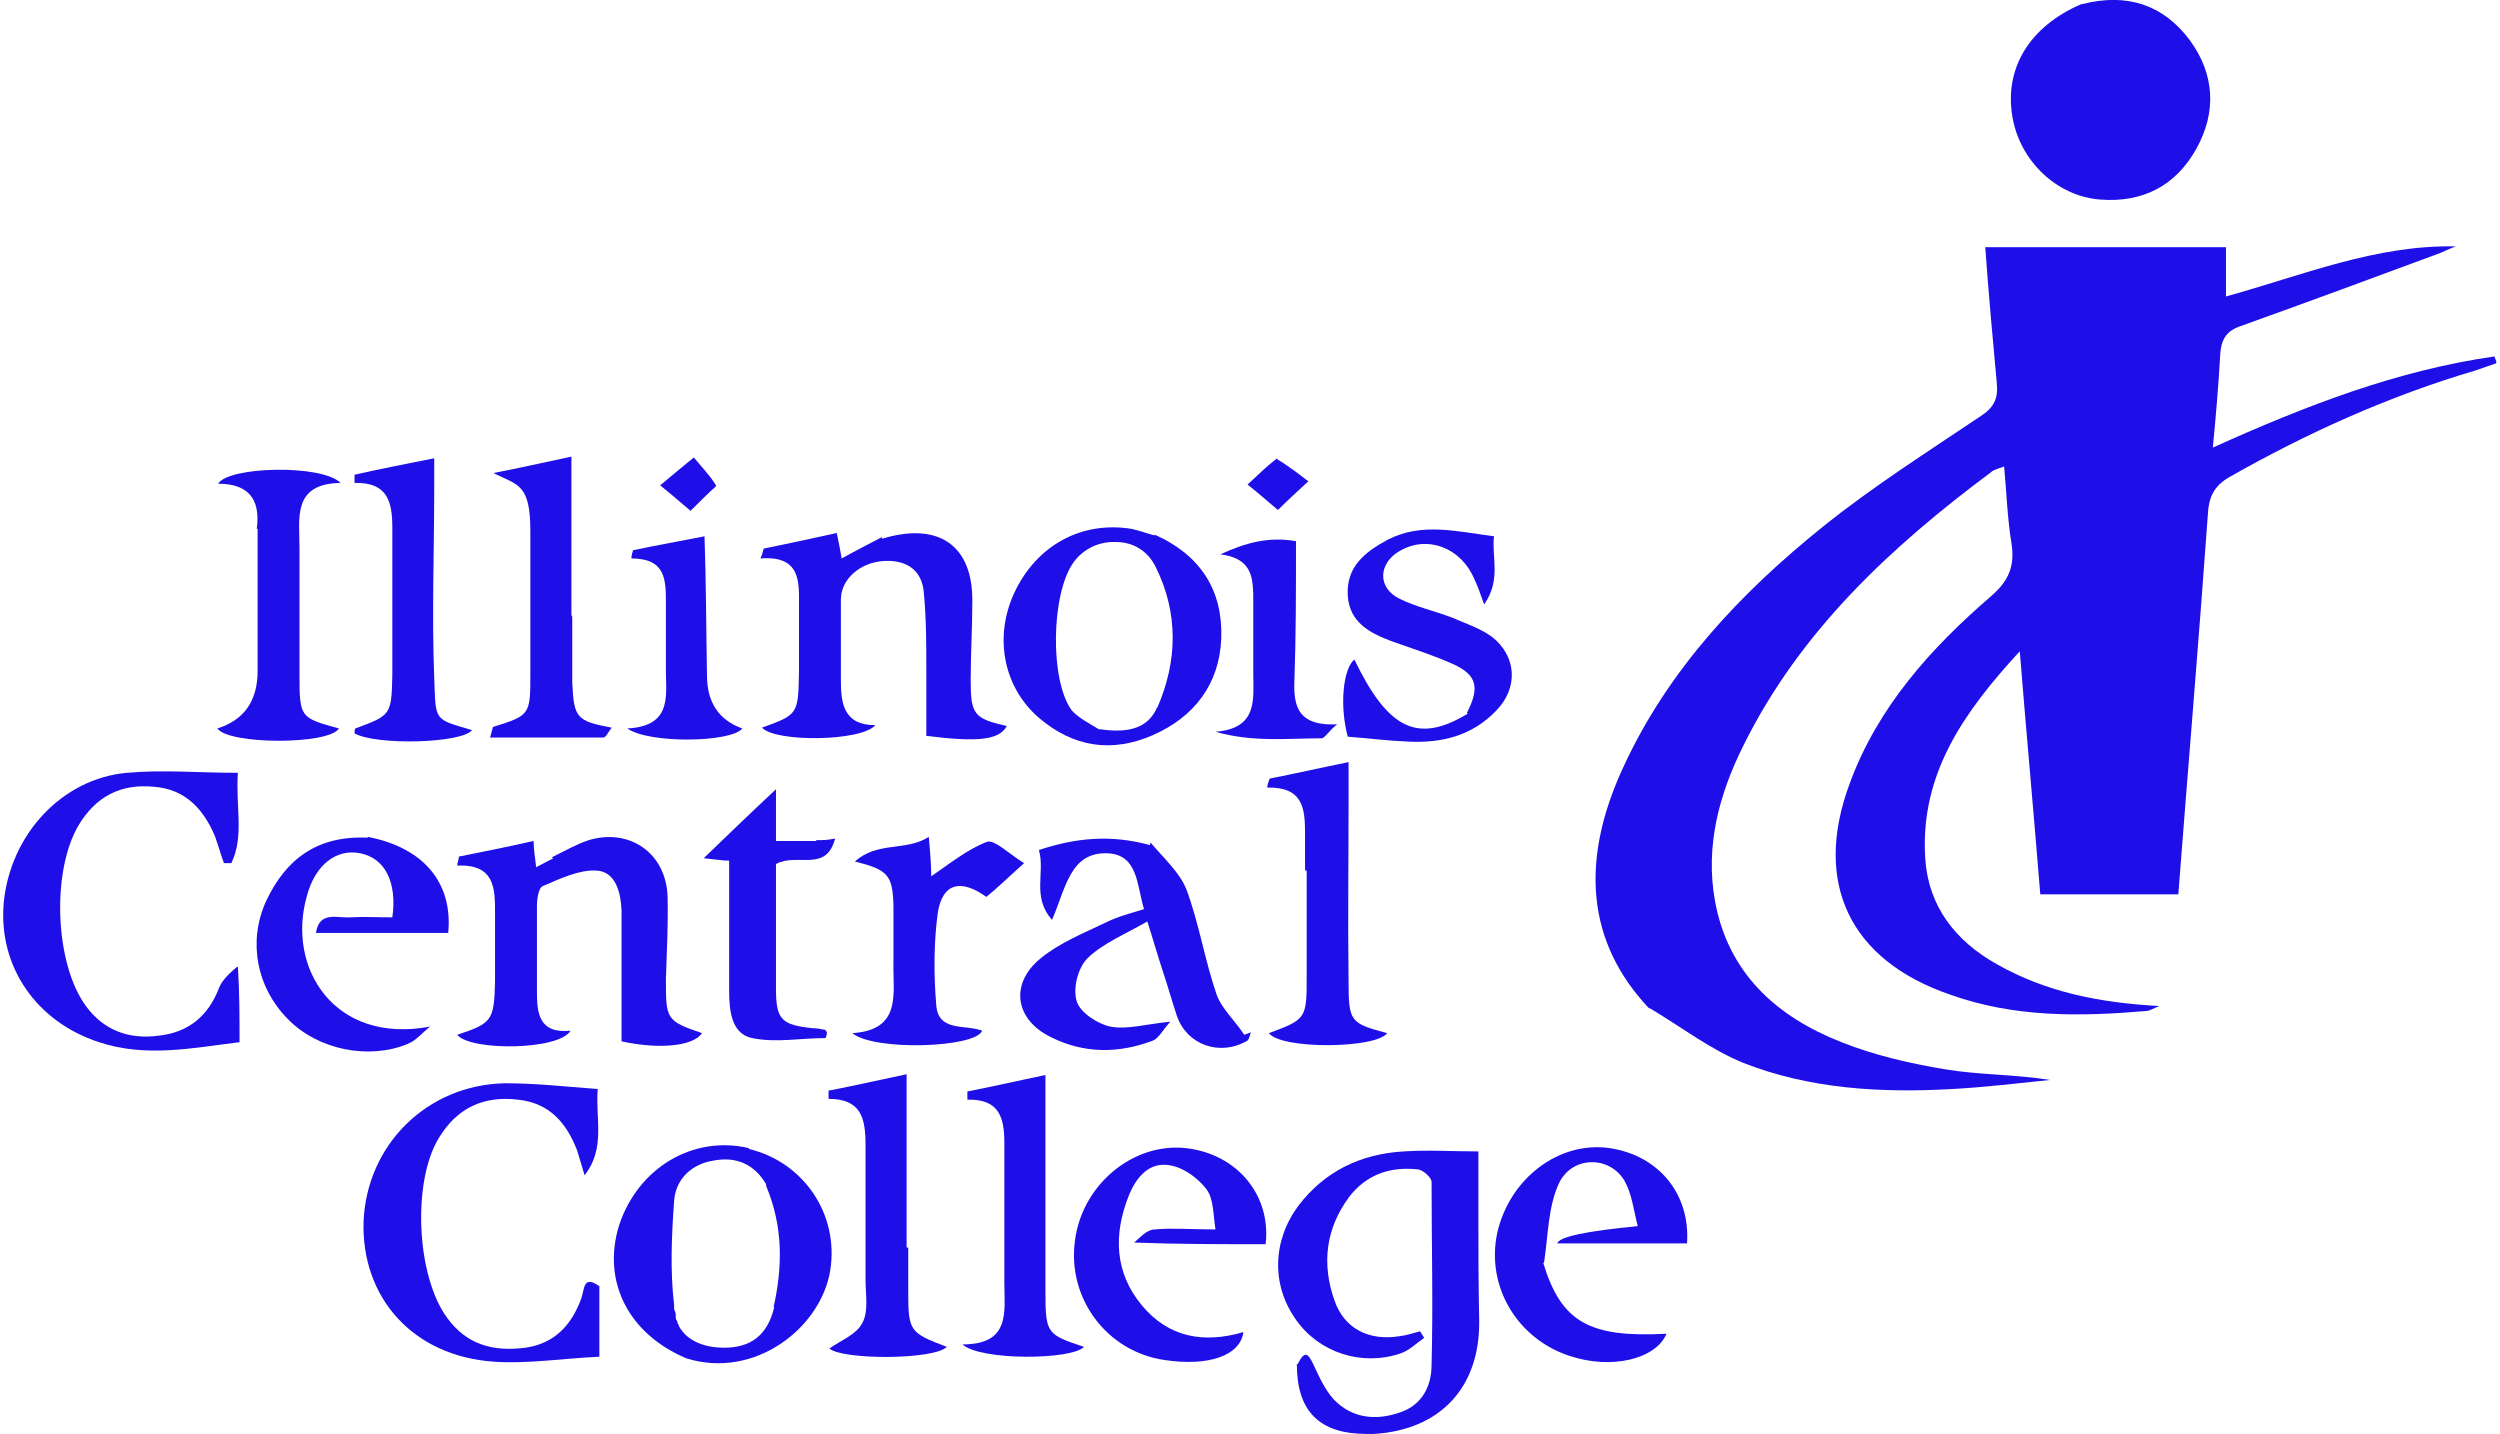
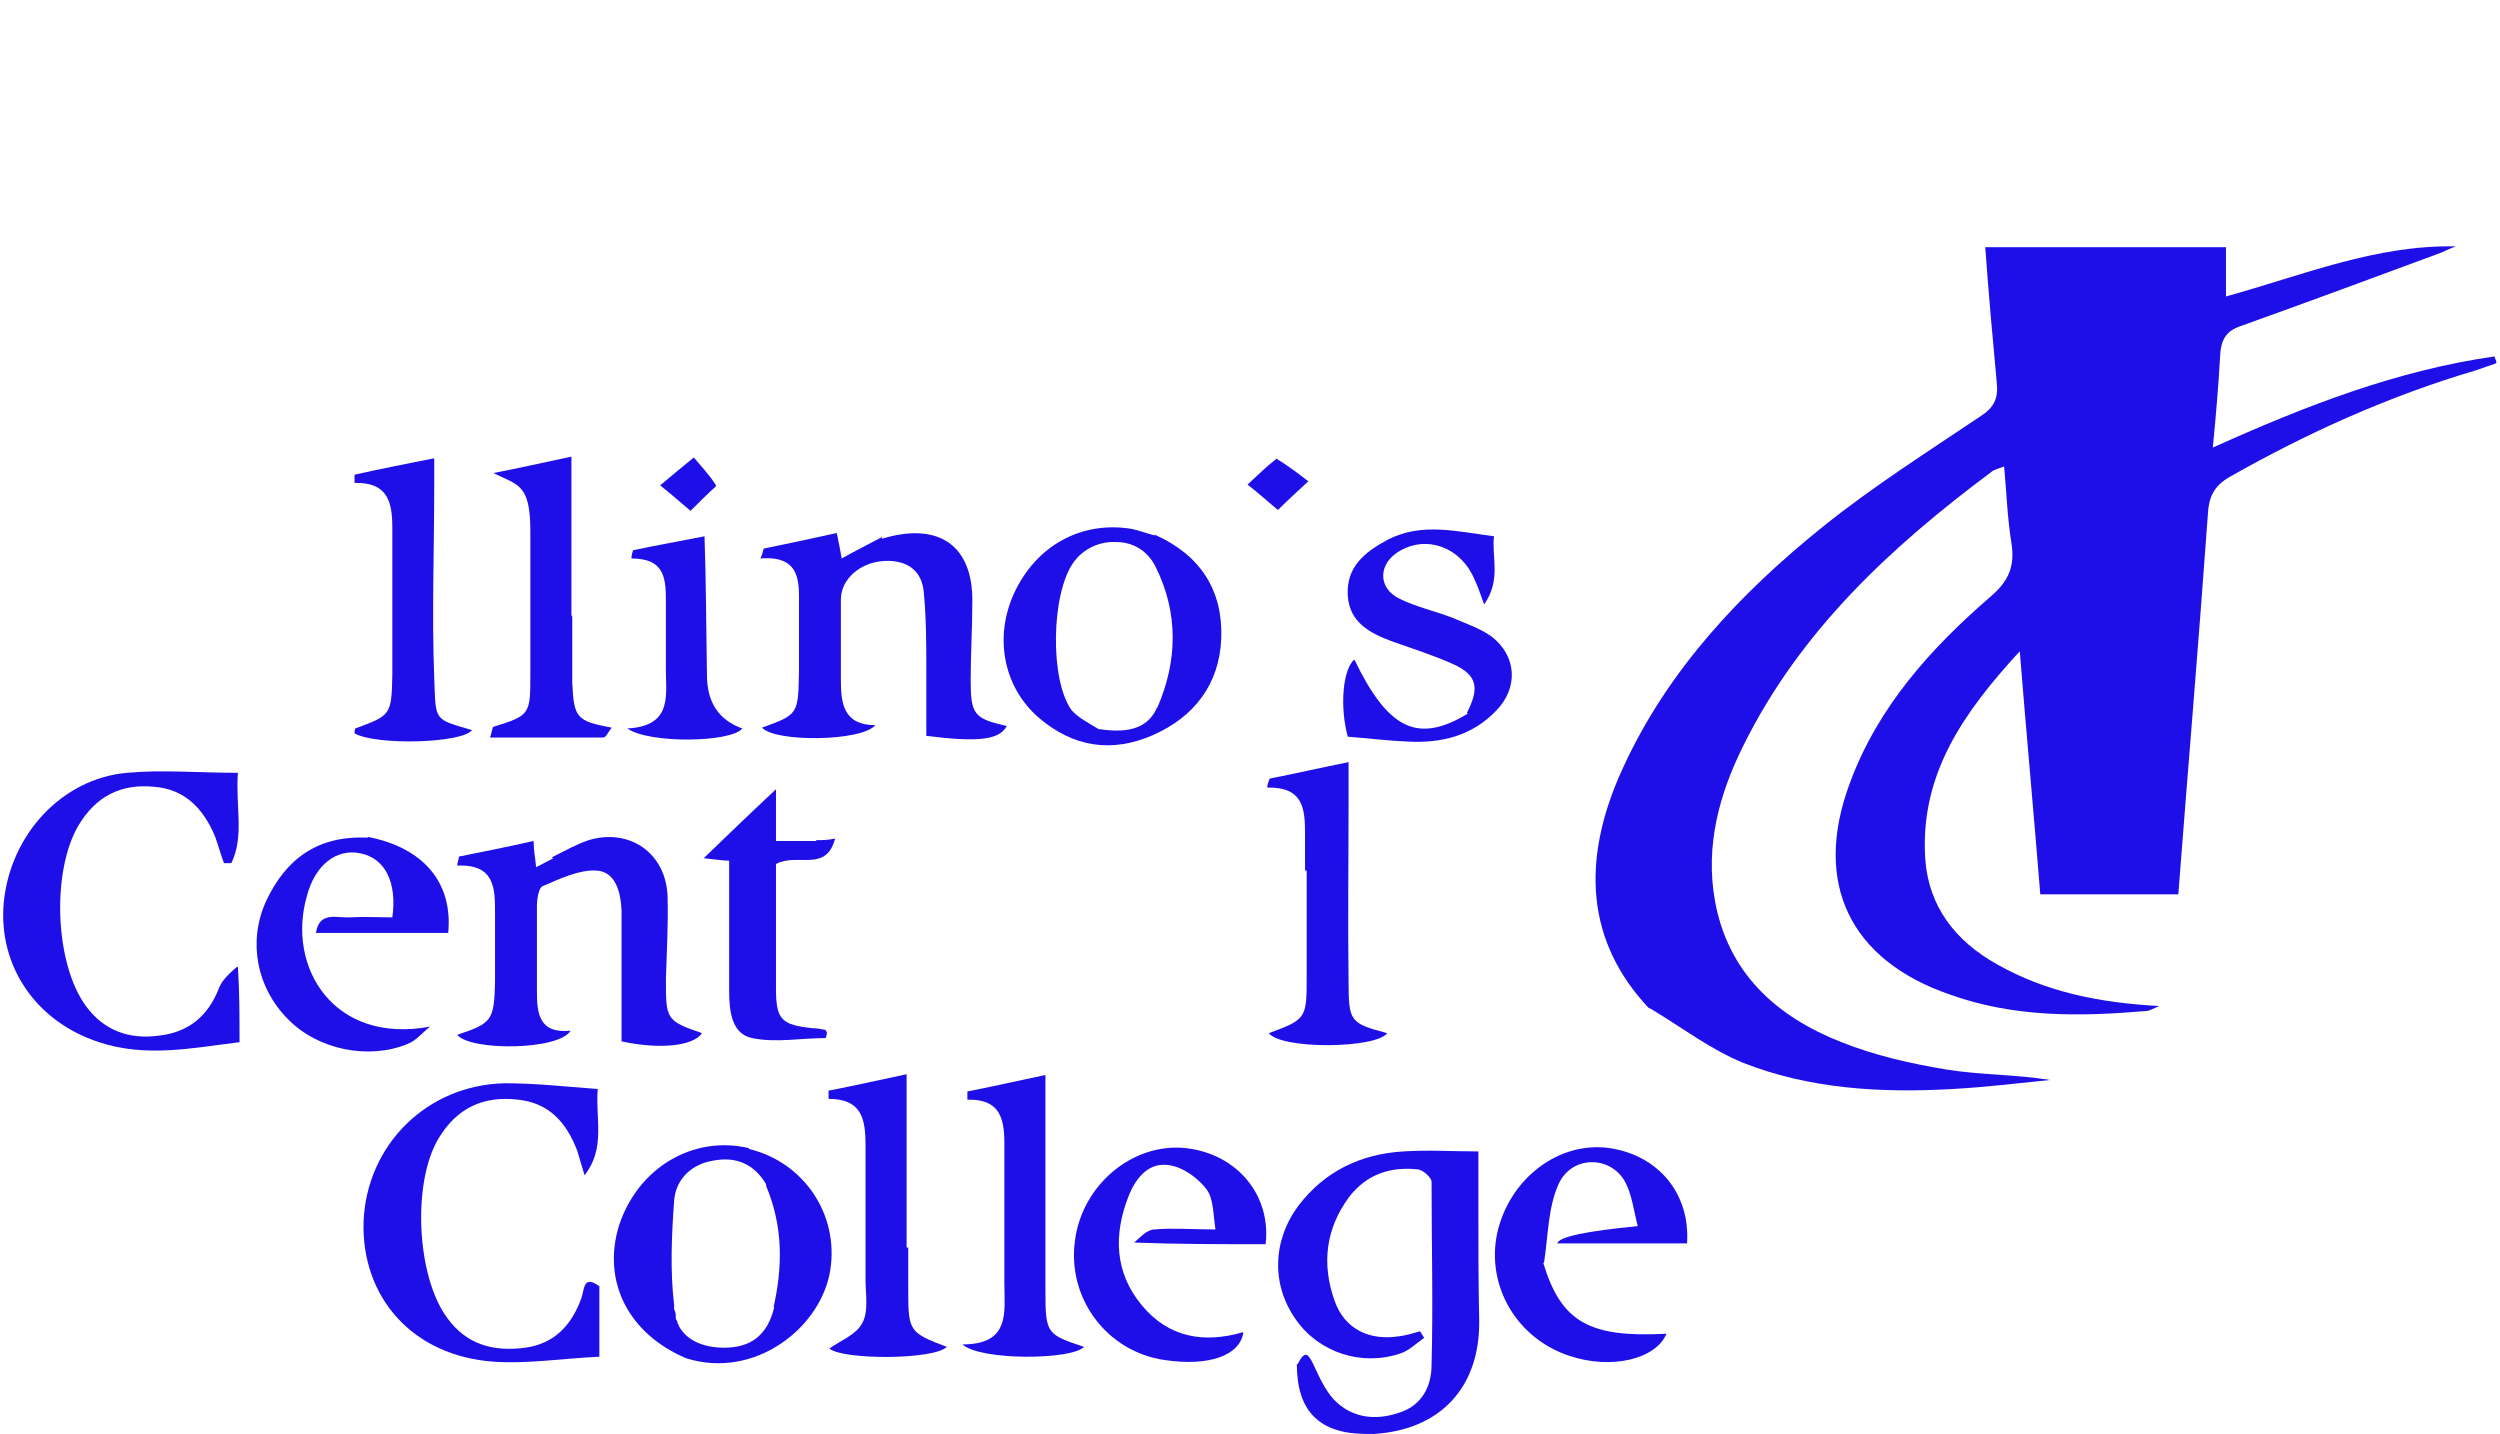
<svg xmlns="http://www.w3.org/2000/svg" width="333" height="191" viewBox="0 0 333 191" fill="none">
  <g clip-path="url(#clip0_586_1568)">
    <path d="M219.571 134.225C211.473 125.583 210.379 114.863 216.179 102.282C222.197 89.155 231.936 78.872 242.988 70.011C249.554 64.761 256.776 60.166 263.779 55.462C265.639 54.259 266.186 53.056 265.968 50.977C265.42 45.07 264.873 39.053 264.436 32.927H296.498V39.491C306.784 36.647 316.413 32.599 327.137 32.818C326.48 33.037 325.824 33.365 325.058 33.693C316.194 36.975 307.331 40.257 298.467 43.429C296.498 44.085 295.841 45.289 295.732 47.258C295.513 51.196 295.184 55.134 294.747 59.619C307.112 54.04 319.258 49.336 332.28 47.477C332.28 47.695 332.499 48.023 332.608 48.352C331.623 48.68 330.748 49.008 329.763 49.336C318.273 52.727 307.331 57.65 296.935 63.557C294.856 64.761 294.2 66.292 294.09 68.48C292.886 85.326 291.464 102.064 290.151 119.129H271.767C270.892 108.299 269.907 97.579 269.032 86.749C261.7 94.734 255.681 103.048 256.447 114.425C256.885 120.77 260.496 125.364 265.968 128.427C272.533 132.147 279.646 133.569 287.634 134.006C286.759 134.335 286.321 134.663 285.883 134.663C277.02 135.428 268.266 135.538 259.73 132.475C246.38 127.88 241.456 117.597 246.38 104.361C250.101 94.187 257.213 86.311 265.202 79.419C267.609 77.341 268.375 75.372 267.937 72.418C267.39 69.136 267.281 65.745 266.952 62.135C266.077 62.463 265.53 62.573 265.202 62.901C251.852 72.856 239.815 84.014 232.264 99.219C228.981 105.783 227.121 112.675 228.434 120.004C230.185 129.631 236.641 135.428 245.286 138.82C249.663 140.57 254.478 141.664 259.074 142.43C263.67 143.195 268.266 143.086 273.08 143.852C268.703 144.289 264.326 144.836 260.059 145.055C250.538 145.602 241.018 145.055 232.155 141.554C227.887 139.804 224.167 136.96 220.008 134.444L219.571 134.225Z" fill="#1E0FE8" />
-     <path d="M277.351 0.547C283.369 -0.984 288.184 0.656 291.686 5.36C294.969 9.845 295.297 14.877 292.561 19.8C289.826 24.723 285.448 27.02 279.758 26.582C273.959 26.145 269.034 21.441 268.05 15.534C266.955 9.08 270.348 3.501 277.241 0.547H277.351Z" fill="#1E0FE8" />
    <path d="M172.848 181.702C173.832 179.733 174.27 180.389 174.927 181.702C175.693 183.343 176.459 185.093 177.662 186.405C180.07 188.922 183.243 189.25 186.416 188.156C189.48 187.171 190.684 184.546 190.684 181.811C190.903 173.716 190.684 165.511 190.684 157.416C190.684 156.869 189.59 155.885 188.933 155.775C185.213 155.338 182.039 156.432 179.741 159.385C176.568 163.652 176.021 168.356 177.772 173.278C179.085 176.998 182.368 178.639 186.416 177.982C187.401 177.873 188.277 177.545 189.152 177.326C189.371 177.654 189.48 177.873 189.699 178.201C188.605 178.967 187.62 179.951 186.526 180.28C181.383 182.03 175.693 180.17 172.629 175.794C169.346 171.2 169.455 165.293 172.957 160.589C176.459 155.994 181.273 153.697 186.964 153.369C190.246 153.15 193.42 153.369 196.921 153.369C196.921 156.104 196.921 158.62 196.921 161.245C196.921 166.168 196.921 170.981 197.031 175.904C197.14 184.765 191.888 190.453 183.024 191C182.696 191 182.368 191 182.039 191C175.802 191 172.738 188.046 172.738 181.702H172.848Z" fill="#1E0FE8" />
    <path d="M73.488 114.206C75.239 113.331 76.771 112.456 78.412 111.909C83.884 110.268 88.699 113.659 88.918 119.348C89.027 123.067 88.808 126.786 88.699 130.396C88.699 135.757 88.699 135.975 93.513 137.616C92.31 139.367 87.823 139.804 82.79 138.71V129.302C82.79 126.568 82.79 123.833 82.79 121.207C82.68 118.91 82.024 116.066 79.397 115.956C77.099 115.847 74.583 117.05 72.285 118.035C71.737 118.254 71.519 119.785 71.519 120.66C71.519 124.489 71.519 128.318 71.519 132.037C71.519 134.881 71.737 137.726 76.005 137.288C74.473 139.914 62.655 140.023 60.904 137.835C65.5 136.304 65.829 135.975 65.938 130.725C65.938 127.662 65.938 124.599 65.938 121.645C65.938 118.363 65.938 115.081 60.904 115.3C60.904 114.863 61.123 114.534 61.123 114.097C64.406 113.44 67.689 112.784 71.081 112.018C71.081 113.331 71.3 114.206 71.409 115.519C72.285 115.081 72.832 114.753 73.707 114.316L73.488 114.206Z" fill="#1E0FE8" />
    <path d="M117.476 71.762C125.027 69.465 129.623 72.637 129.513 80.185C129.513 83.686 129.294 87.186 129.294 90.577C129.294 95.172 129.732 95.719 134.109 96.703C133.124 98.563 130.279 98.891 123.385 98.016C123.385 95.172 123.385 92.328 123.385 89.374C123.385 85.873 123.385 82.482 123.057 78.982C122.838 76.028 120.869 74.606 117.914 74.715C114.631 74.825 112.005 77.122 112.005 79.857C112.005 83.467 112.005 87.077 112.005 90.577C112.005 93.64 112.333 96.594 116.601 96.594C114.741 98.782 103.251 98.891 101.5 96.922C106.315 95.172 106.315 95.172 106.424 89.483C106.424 86.53 106.424 83.576 106.424 80.623C106.424 77.669 106.753 73.95 101.281 74.387C101.5 73.95 101.61 73.512 101.719 73.074C104.892 72.418 108.066 71.762 111.458 70.996C111.677 72.09 111.896 73.074 112.114 74.387C113.865 73.403 115.616 72.528 117.476 71.543V71.762Z" fill="#1E0FE8" />
-     <path d="M31.687 128.755C31.906 132.147 31.906 135.319 31.906 138.82C25.669 139.585 19.431 140.898 13.194 138.82C4.768 136.085 -0.266 128.646 0.5 120.223C1.376 111.143 8.27 103.704 16.914 102.939C21.62 102.501 26.434 102.939 31.687 102.939C31.359 107.424 32.562 111.362 30.812 114.972C30.483 114.972 30.155 114.972 29.827 114.972C29.389 113.769 29.061 112.565 28.623 111.362C27.091 107.752 24.684 105.127 20.526 104.798C16.039 104.361 12.756 106.111 10.458 109.94C6.847 116.066 7.285 128.318 11.443 134.006C13.85 137.288 17.243 138.491 21.182 137.944C25.121 137.507 27.748 135.319 29.17 131.6C29.608 130.506 30.593 129.631 31.468 128.865L31.687 128.755Z" fill="#1E0FE8" />
+     <path d="M31.687 128.755C31.906 132.147 31.906 135.319 31.906 138.82C25.669 139.585 19.431 140.898 13.194 138.82C4.768 136.085 -0.266 128.646 0.5 120.223C1.376 111.143 8.27 103.704 16.914 102.939C21.62 102.501 26.434 102.939 31.687 102.939C31.359 107.424 32.562 111.362 30.812 114.972C30.483 114.972 30.155 114.972 29.827 114.972C29.389 113.769 29.061 112.565 28.623 111.362C27.091 107.752 24.684 105.127 20.526 104.798C16.039 104.361 12.756 106.111 10.458 109.94C6.847 116.066 7.285 128.318 11.443 134.006C13.85 137.288 17.243 138.491 21.182 137.944C25.121 137.507 27.748 135.319 29.17 131.6C29.608 130.506 30.593 129.631 31.468 128.865L31.687 128.755" fill="#1E0FE8" />
    <path d="M79.835 171.309C79.835 174.482 79.835 177.435 79.835 180.717C74.91 180.936 70.205 181.702 65.719 181.373C54.995 180.608 48.101 172.841 48.429 162.667C48.867 152.494 56.855 144.508 67.251 144.289C71.299 144.289 75.239 144.727 79.616 145.055C79.287 148.993 80.71 152.931 77.865 156.541C77.537 155.447 77.208 154.353 76.88 153.259C75.457 149.54 73.16 146.915 69.001 146.477C64.406 145.93 60.904 147.571 58.496 151.509C54.885 157.307 55.432 169.997 59.591 175.576C62.217 179.186 65.828 180.061 69.986 179.514C73.816 178.967 76.114 176.56 77.427 172.95C77.865 171.747 77.646 169.668 79.944 171.419L79.835 171.309Z" fill="#1E0FE8" />
-     <path d="M153.261 112.237C155.121 114.425 157.2 116.285 158.076 118.582C159.717 123.067 160.483 127.88 162.015 132.365C162.672 134.334 164.532 135.975 165.736 137.835C166.064 137.726 166.283 137.616 166.611 137.507C166.502 137.835 166.392 138.382 166.173 138.601C162.453 140.789 158.076 139.148 156.763 135.319C156.106 133.35 155.559 131.381 154.903 129.412C154.246 127.443 153.699 125.474 152.823 122.739C149.978 124.38 147.024 125.583 144.945 127.552C143.632 128.755 142.866 131.6 143.413 133.35C143.85 134.881 146.258 136.413 147.899 136.741C150.088 137.179 152.605 136.413 155.887 136.085C154.903 137.179 154.355 138.273 153.589 138.601C148.993 140.351 144.398 140.351 140.021 138.163C135.206 135.866 134.44 131.053 138.598 127.662C141.115 125.583 144.398 124.27 147.352 122.848C148.884 122.082 150.635 121.645 152.386 121.098C151.401 117.926 151.62 113.878 147.571 113.659C142.537 113.44 141.99 118.254 140.13 122.52C137.394 119.457 139.255 116.175 138.379 113.222C143.303 111.581 148.009 111.143 153.152 112.565L153.261 112.237Z" fill="#1E0FE8" />
    <path d="M205.566 168.246C207.973 176.123 211.694 178.201 221.98 177.654C220.557 181.045 214.648 182.467 209.067 180.608C202.064 178.31 197.906 171.309 199.438 164.199C201.079 156.979 207.645 151.947 214.429 152.931C220.885 153.916 225.153 158.948 224.715 165.621H207.426C207.645 164.746 211.256 163.98 218.15 163.324C217.603 161.245 217.384 159.057 216.399 157.307C214.429 153.916 209.396 153.916 207.645 157.635C206.222 160.698 206.222 164.417 205.675 168.137L205.566 168.246Z" fill="#1E0FE8" />
    <path d="M48.976 111.471C56.417 112.893 60.356 117.597 59.7 124.27H42.082C42.52 121.317 44.927 122.301 46.568 122.192C48.538 122.082 50.398 122.192 52.259 122.192C52.915 117.488 51.274 114.316 47.991 113.659C44.818 113.003 41.972 115.191 40.878 119.348C38.143 128.865 44.489 139.148 57.292 136.741C56.307 137.507 55.432 138.601 54.338 139.038C49.085 141.226 42.301 139.804 38.361 135.757C34.203 131.6 32.999 125.474 35.407 120.113C38.033 114.425 42.301 111.253 48.976 111.581V111.471Z" fill="#1E0FE8" />
    <path d="M151.071 165.511C151.947 164.746 152.822 163.761 153.807 163.761C156.214 163.542 158.731 163.761 161.904 163.761C161.576 161.792 161.686 159.714 160.701 158.401C159.606 156.979 157.746 155.557 155.886 155.229C153.041 154.682 151.29 156.869 150.305 159.385C148.336 164.418 148.445 169.45 152.056 173.825C155.667 178.201 160.372 178.967 165.625 177.435C165.187 180.608 160.92 182.03 155.12 181.155C147.46 180.061 142.098 172.95 143.193 165.183C144.177 157.745 150.962 152.166 157.965 152.931C164.75 153.697 169.345 159.167 168.579 165.73C162.78 165.73 156.98 165.73 151.071 165.511Z" fill="#1E0FE8" />
    <path d="M195.389 94.953C197.14 91.562 196.702 89.921 193.638 88.499C191.012 87.296 188.167 86.42 185.431 85.436C182.476 84.342 179.741 82.92 179.522 79.31C179.303 75.481 181.82 73.512 184.884 71.871C189.37 69.574 193.966 70.777 199 71.434C198.672 74.278 199.985 77.231 197.687 80.513C197.14 78.982 196.811 77.997 196.374 77.122C194.623 72.965 190.136 71.215 186.416 73.403C183.571 75.043 183.461 78.325 186.416 79.747C188.604 80.841 191.121 81.388 193.419 82.263C195.17 83.029 197.14 83.686 198.672 84.779C202.064 87.405 202.283 91.671 199.219 94.734C196.045 98.016 191.997 99.001 187.619 98.782C184.884 98.672 182.258 98.344 179.522 98.125C178.428 94.078 178.865 89.155 180.397 87.843C184.884 97.141 188.823 99.11 195.498 95.062L195.389 94.953Z" fill="#1E0FE8" />
-     <path d="M34.204 70.449C34.751 66.292 32.891 64.432 29.061 64.432C30.374 62.135 42.848 61.807 45.365 64.323C38.909 64.432 39.894 69.027 39.894 72.965C39.894 78.653 39.894 84.233 39.894 89.921C39.894 95.609 40.003 95.609 45.146 97.031C43.833 99.219 30.483 99.219 28.951 97.031C32.453 95.938 34.313 93.421 34.313 89.374V70.449H34.204Z" fill="#1E0FE8" />
    <path d="M173.83 115.956C173.83 114.097 173.83 112.565 173.83 111.034C173.83 107.752 173.612 104.798 168.797 104.908C168.797 104.47 169.016 104.033 169.125 103.704C172.517 103.048 175.8 102.282 179.63 101.517V106.877C179.63 114.863 179.521 122.739 179.63 130.725C179.63 136.085 179.849 136.304 184.773 137.616C183.241 139.695 170.657 139.804 169.016 137.616C174.049 135.757 174.049 135.647 174.049 129.959C174.049 125.364 174.049 120.879 174.049 115.956H173.83Z" fill="#1E0FE8" />
-     <path d="M131.376 119.457C127.983 117.05 125.576 117.597 124.919 121.536C124.372 125.583 124.372 129.74 124.701 133.788C124.919 137.507 128.53 136.413 130.828 137.288C129.953 139.585 116.384 140.023 113.539 137.616C120.214 137.179 118.901 132.256 119.01 128.208C119.01 125.692 119.01 123.176 119.01 120.66C118.901 116.503 118.244 115.847 113.867 114.753C116.931 112.018 120.652 113.44 123.716 111.471C123.935 113.878 124.044 115.519 124.044 116.722C126.451 115.081 128.859 113.112 131.485 112.128C132.47 111.8 134.44 113.769 136.409 114.972C134.44 116.722 133.017 118.144 131.266 119.566L131.376 119.457Z" fill="#1E0FE8" />
    <path d="M120.978 166.168C120.978 168.356 120.978 170.215 120.978 172.075C120.978 177.326 121.197 177.545 126.121 179.404C124.37 181.155 112.224 181.155 110.473 179.623C112.005 178.529 114.084 177.763 114.85 176.232C115.725 174.7 115.287 172.403 115.287 170.434C115.287 164.418 115.287 158.51 115.287 152.494C115.287 148.993 114.74 146.368 110.363 146.368C110.363 146.04 110.363 145.602 110.363 145.274C113.756 144.617 117.148 143.852 120.759 143.086V166.168H120.978Z" fill="#1E0FE8" />
    <path d="M139.251 170.106V172.075C139.251 177.654 139.47 177.763 144.394 179.404C142.753 181.155 130.607 181.264 128.199 179.076C134.655 179.076 133.78 174.7 133.78 170.872C133.78 164.746 133.78 158.51 133.78 152.275C133.78 148.884 133.123 146.368 128.856 146.477C128.856 146.149 128.856 145.711 128.856 145.383C132.248 144.727 135.531 143.961 139.251 143.195V170.106Z" fill="#1E0FE8" />
    <path d="M76.224 82.154C76.224 85.326 76.224 88.171 76.224 90.906C76.443 95.609 76.771 96.047 81.476 96.922C81.039 97.469 80.71 98.235 80.382 98.235C75.458 98.235 70.424 98.235 65.281 98.235C65.609 97.141 65.609 96.813 65.719 96.813C70.643 95.281 70.643 95.172 70.643 89.702C70.643 83.357 70.643 77.122 70.643 70.777C70.643 64.432 69.002 64.651 65.719 63.01C69.111 62.354 72.503 61.588 76.115 60.822V81.935L76.224 82.154Z" fill="#1E0FE8" />
    <path d="M52.258 81.388C52.258 77.45 52.258 73.95 52.258 70.34C52.258 66.948 51.711 64.214 47.225 64.323C47.225 63.995 47.225 63.557 47.225 63.229C50.617 62.463 54.009 61.807 57.839 61.041V64.87C57.839 73.293 57.511 81.826 57.839 90.249C58.058 96.156 57.73 95.719 62.873 97.25C61.559 99.001 50.179 99.329 47.225 97.688C47.225 97.469 47.225 97.141 47.334 97.031C52.039 95.281 52.149 95.281 52.258 89.921C52.258 87.186 52.258 84.451 52.258 81.498V81.388Z" fill="#1E0FE8" />
    <path d="M108.722 111.909C109.597 111.909 110.254 111.909 111.239 111.69C110.035 116.285 106.205 113.55 103.36 115.081V123.942C103.36 126.568 103.36 129.193 103.36 131.709C103.36 135.866 104.126 136.522 108.284 136.96C108.831 136.96 109.378 137.069 109.926 137.179C109.926 137.179 110.035 137.288 110.144 137.507C110.144 137.726 110.035 138.273 109.926 138.273C106.643 138.273 103.36 138.929 100.187 138.273C97.451 137.726 97.123 134.663 97.123 132.037C97.123 126.349 97.123 120.551 97.123 114.644C96.247 114.644 94.934 114.425 93.731 114.316C96.904 111.253 99.968 108.299 103.36 105.127V112.018C105.22 112.018 106.862 112.018 108.722 112.018V111.909Z" fill="#1E0FE8" />
    <path d="M93.841 71.434C94.06 77.669 94.06 83.795 94.169 89.921C94.169 93.64 95.811 95.938 98.874 97.031C97.452 98.891 86.509 99.11 83.555 97.031C89.901 96.703 88.588 92.218 88.698 88.499C88.698 85.764 88.698 83.029 88.698 80.404C88.698 77.231 88.698 74.387 84.102 74.387C84.102 74.059 84.211 73.621 84.321 73.293C87.385 72.637 90.558 72.09 93.841 71.434Z" fill="#1E0FE8" />
-     <path d="M172.626 72.09C172.626 78.544 172.626 84.779 172.407 90.906C172.298 94.406 173.173 96.703 178.097 96.484C176.894 97.469 176.456 98.344 176.018 98.344C171.422 98.344 166.827 98.891 161.902 97.469C167.593 97.031 166.936 93.093 166.936 89.702C166.936 86.53 166.936 83.357 166.936 80.185C166.936 77.122 166.936 74.387 162.559 73.84C165.842 72.309 169.015 71.434 172.626 72.09Z" fill="#1E0FE8" />
    <path d="M170.111 61.151C171.534 62.026 172.847 63.01 174.269 64.104C172.737 65.526 171.534 66.62 170.221 67.933C168.908 66.839 167.704 65.745 166.172 64.542C167.594 63.229 168.689 62.135 170.111 61.041V61.151Z" fill="#1E0FE8" />
    <path d="M95.375 64.761C94.171 65.855 93.186 66.839 91.982 68.042C90.669 66.948 89.575 65.964 87.934 64.651C89.356 63.448 90.669 62.354 92.42 60.932C93.296 62.026 94.499 63.229 95.375 64.651V64.761Z" fill="#1E0FE8" />
    <path d="M153.808 71.324C152.605 70.996 151.729 70.668 150.744 70.449C144.069 69.355 138.051 72.637 135.096 78.982C132.361 84.889 133.674 91.562 138.379 95.609C142.975 99.547 148.118 100.313 153.589 97.907C159.061 95.5 162.453 91.124 162.672 84.998C162.891 78.653 159.936 73.95 153.808 71.215V71.324ZM154.137 94.187C152.823 97.36 149.65 97.579 146.586 97.141C146.586 97.141 146.477 97.141 146.367 97.141C144.945 96.266 143.632 95.609 142.756 94.625C139.802 90.577 140.021 79.091 142.975 74.934C144.288 73.075 146.477 72.09 148.665 72.199C150.854 72.199 152.823 73.293 153.918 75.481C156.982 81.607 156.872 88.061 154.137 94.297V94.187Z" fill="#1E0FE8" />
    <path d="M99.75 152.931C92.309 151.181 84.978 155.557 82.461 163.214C80.163 170.653 83.665 177.654 91.434 180.936C100.626 183.78 109.38 176.779 110.584 169.231C111.787 161.792 107.082 154.791 99.75 153.041V152.931ZM103.143 174.044C102.267 177.873 99.969 179.514 96.468 179.514C93.841 179.514 91.543 178.639 90.449 176.67C90.449 176.451 90.23 176.341 90.23 176.123C90.23 175.904 90.011 175.794 90.011 175.576C90.011 175.466 90.011 175.247 90.011 175.138C90.011 174.919 89.902 174.591 89.793 174.372C89.793 174.153 89.793 174.044 89.793 173.825C89.245 169.231 89.464 164.527 89.793 159.932C90.011 157.088 92.09 155.01 95.154 154.572C98.109 154.025 100.516 155.119 102.048 157.745C102.048 157.745 102.048 157.854 102.048 157.963C104.346 163.433 104.237 168.793 103.033 174.153L103.143 174.044Z" fill="#1E0FE8" />
  </g>
  <defs>
    <clipPath id="clip0_586_1568">
      <rect width="332" height="191" fill="white" transform="translate(0.5)" />
    </clipPath>
  </defs>
</svg>